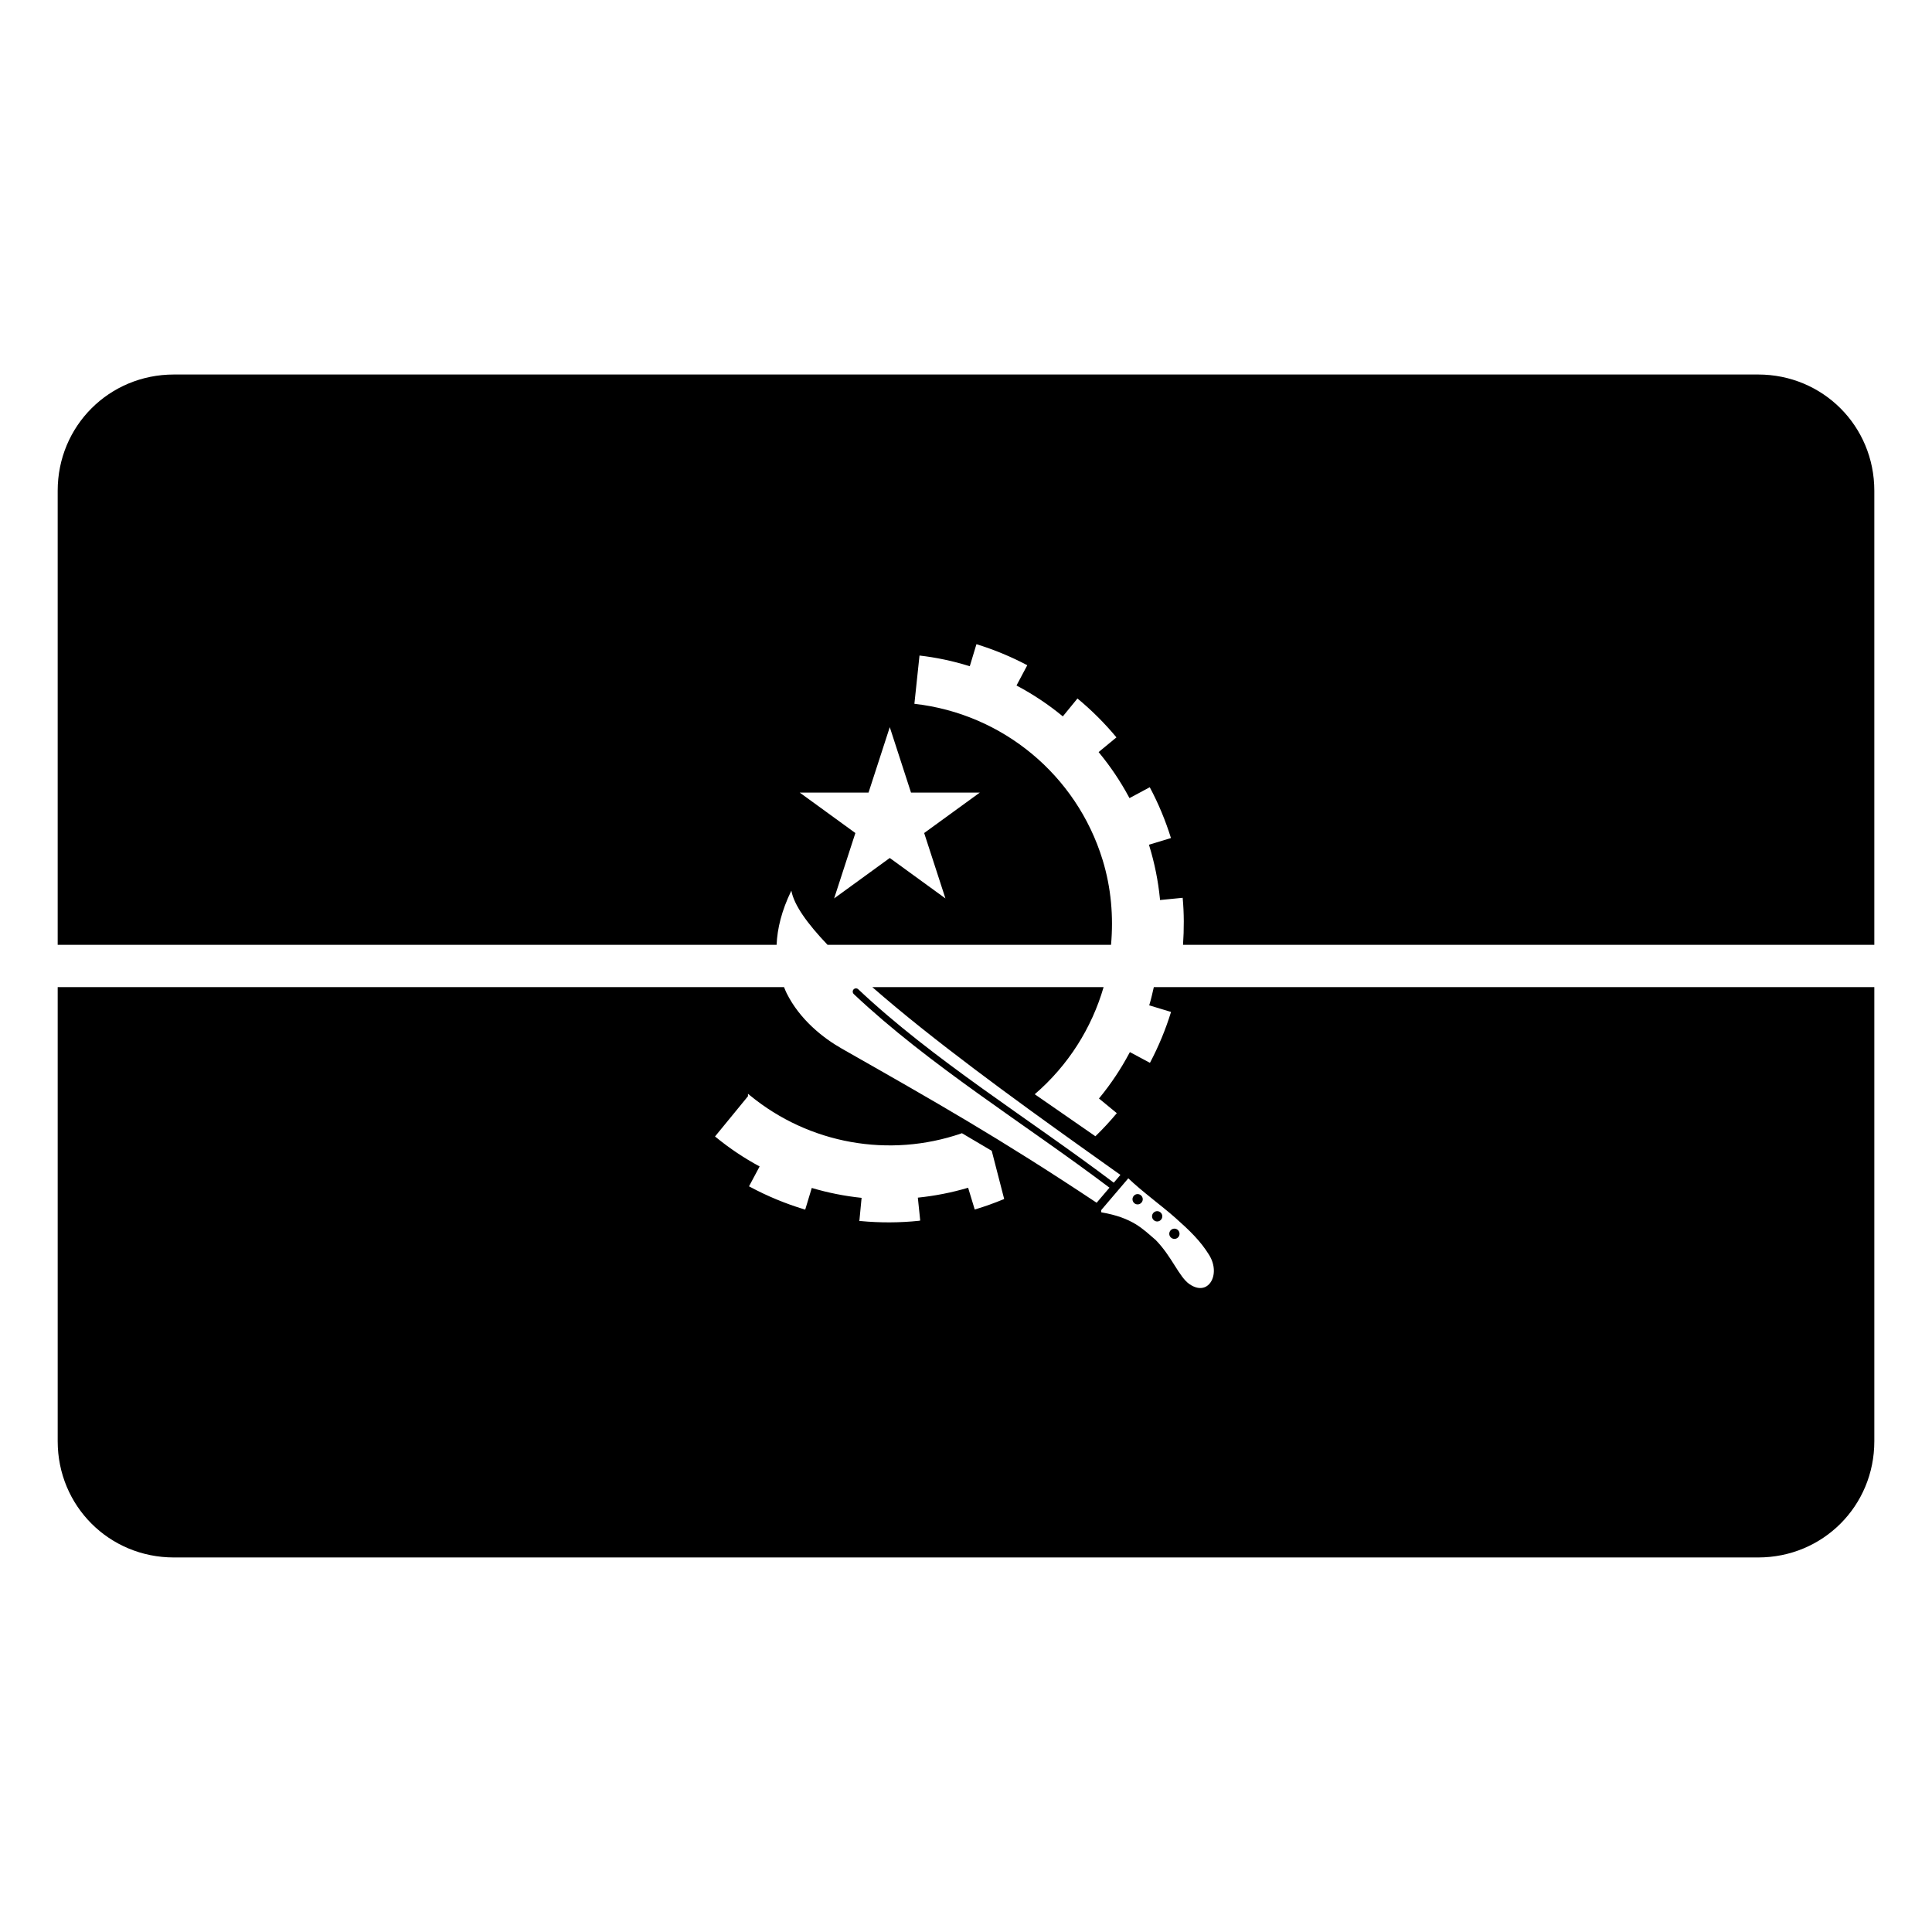
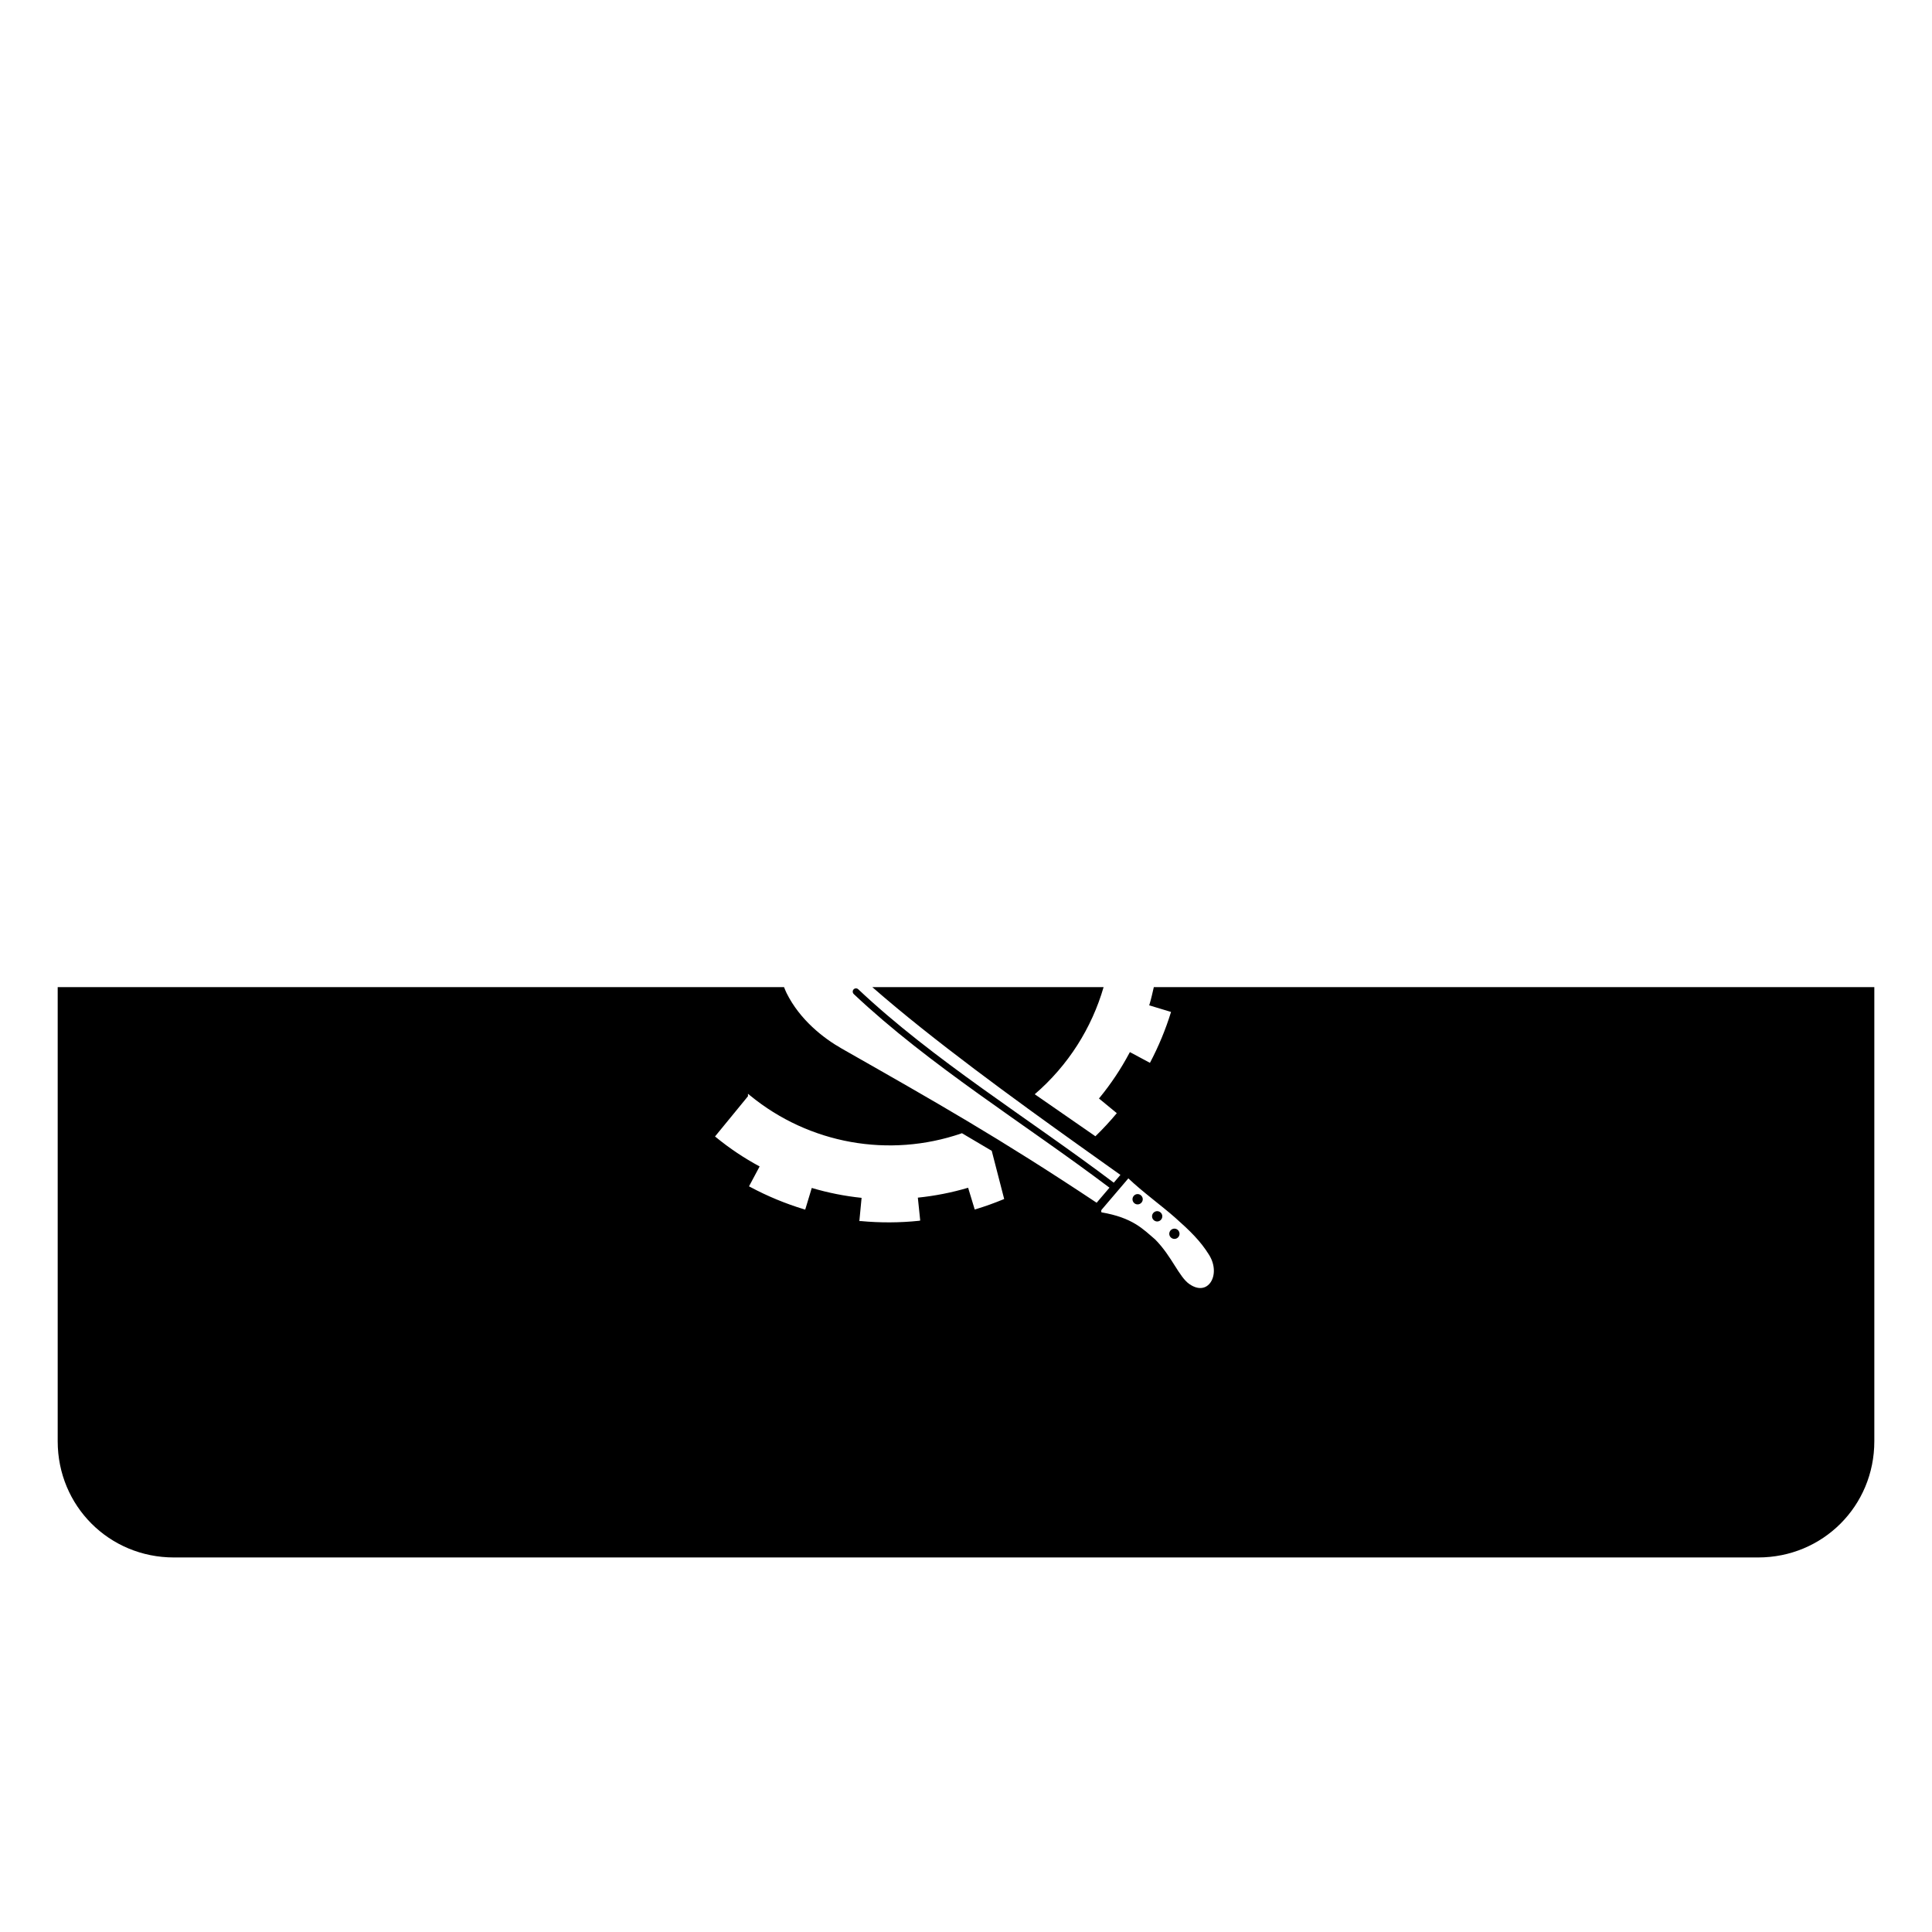
<svg xmlns="http://www.w3.org/2000/svg" fill="#000000" width="800px" height="800px" version="1.1" viewBox="144 144 512 512">
  <g>
-     <path d="m190.08 243.25c-17.152 0-30.793 13.641-30.793 30.793v120.35h190.52c0.184-4.301 1.328-9.074 3.91-14.363 0.691 3.816 4.211 8.707 9.594 14.363h75.125c0.664-7.461 0.047-15.094-2.242-22.535-6.91-22.488-26.516-38.707-49.871-41.344l1.355-12.789c4.402 0.508 8.746 1.418 12.984 2.731l0.34 0.098 1.762-5.824v-0.012c4.66 1.434 9.168 3.297 13.477 5.574l-2.856 5.371 0.301 0.164c4.144 2.215 8.074 4.828 11.711 7.805l0.262 0.219 3.879-4.742c3.758 3.102 7.219 6.559 10.332 10.305l-4.727 3.894 0.219 0.273c2.973 3.613 5.586 7.512 7.801 11.629l0.164 0.301 5.371-2.883c2.293 4.301 4.168 8.809 5.617 13.461l-5.836 1.777 0.109 0.344c1.395 4.551 2.336 9.23 2.805 13.965l0.027 0.344 6-0.59c0.387 4.148 0.371 8.312 0.094 12.465h183.2v-120.35c0-17.152-13.637-30.793-30.793-30.793zm189.72 93.453 5.629 17.344h18.23l-14.746 10.715 5.633 17.328-14.746-10.715-14.746 10.715 5.629-17.328-13.969-10.152-0.777-0.562h18.23z" />
-     <path d="m159.29 405.6v120.35c0 17.156 13.641 30.793 30.793 30.793h419.84c17.156 0 30.793-13.637 30.793-30.793v-120.35h-190.94c-0.352 1.504-0.676 3.016-1.121 4.496l-0.109 0.328 5.793 1.75c-1.434 4.656-3.312 9.18-5.59 13.488l-5.316-2.844-0.164 0.301c-2.211 4.152-4.824 8.074-7.801 11.715l-0.234 0.273 4.731 3.894c-1.781 2.141-3.672 4.184-5.672 6.121l-16.074-11.137c8.895-7.652 15.113-17.574 18.246-28.387h-61.293c3.984 3.481 8.301 7.07 12.832 10.688 18.48 14.754 39.988 29.84 52.918 39.074l-1.766 2.062c-22.582-17.047-47.762-32.457-67.703-51.25-0.172-0.16-0.395-0.254-0.629-0.246-0.379 0-0.68 0.258-0.793 0.559-0.113 0.309-0.047 0.703 0.23 0.957 20.105 18.949 45.297 34.355 67.762 51.305l-3.402 3.992c-25.992-17.27-42.605-26.668-67.57-40.863-4.879-2.773-11.109-7.652-14.609-14.719-0.246-0.5-0.449-1.035-0.668-1.559zm182.93 28.262 0.574 0.465c15.656 12.824 36.828 16.621 55.965 10.047l0.152-0.07 7.91 4.676 3.297 12.766-0.289 0.121c-2.352 0.973-4.75 1.828-7.188 2.57l-0.328 0.094-1.75-5.766c-4.348 1.289-8.812 2.16-13.324 2.625l0.629 6.066-0.355 0.07c-5.125 0.531-10.285 0.551-15.418 0.066h-0.355l0.59-6.148c-4.473-0.469-8.895-1.344-13.203-2.625l-1.734 5.738-0.344-0.094c-4.93-1.496-9.695-3.477-14.238-5.906l-0.316-0.164 2.816-5.273c-4.09-2.203-7.953-4.781-11.547-7.723l-0.273-0.219 8.73-10.66zm100.77 22.387c3.856 3.672 8.875 7.277 12.531 10.523 3.762 3.336 6.617 6.078 8.926 9.828 1.648 2.68 1.516 5.504 0.41 7.176-0.555 0.828-1.332 1.391-2.281 1.527-0.953 0.145-2.102-0.125-3.379-1.012-1.348-0.934-2.516-2.746-3.879-4.906-1.363-2.156-2.941-4.648-5.18-6.914h-0.027c-3.246-2.762-5.945-5.769-14.227-7.188-0.027-0.035-0.055-0.102-0.07-0.191-0.027-0.184 0.027-0.41 0.082-0.48l7.094-8.32zm2.488 4.195c-0.75 0-1.352 0.621-1.355 1.367 0 0.746 0.605 1.367 1.355 1.367 0.746 0 1.367-0.621 1.367-1.367-0.004-0.746-0.621-1.367-1.367-1.367zm5.191 4.523c-0.746 0-1.367 0.621-1.367 1.367 0 0.746 0.621 1.367 1.367 1.367s1.352-0.621 1.355-1.367c0-0.746-0.605-1.363-1.355-1.367zm4.566 4.633c-0.746 0.004-1.367 0.621-1.367 1.367s0.617 1.352 1.367 1.355c0.75 0 1.352-0.605 1.352-1.355 0-0.746-0.605-1.367-1.352-1.367z" />
+     <path d="m159.29 405.6v120.35c0 17.156 13.641 30.793 30.793 30.793h419.84c17.156 0 30.793-13.637 30.793-30.793v-120.35h-190.94c-0.352 1.504-0.676 3.016-1.121 4.496l-0.109 0.328 5.793 1.75c-1.434 4.656-3.312 9.18-5.59 13.488l-5.316-2.844-0.164 0.301c-2.211 4.152-4.824 8.074-7.801 11.715l-0.234 0.273 4.731 3.894c-1.781 2.141-3.672 4.184-5.672 6.121l-16.074-11.137c8.895-7.652 15.113-17.574 18.246-28.387h-61.293c3.984 3.481 8.301 7.07 12.832 10.688 18.48 14.754 39.988 29.84 52.918 39.074l-1.766 2.062c-22.582-17.047-47.762-32.457-67.703-51.25-0.172-0.16-0.395-0.254-0.629-0.246-0.379 0-0.68 0.258-0.793 0.559-0.113 0.309-0.047 0.703 0.23 0.957 20.105 18.949 45.297 34.355 67.762 51.305l-3.402 3.992c-25.992-17.27-42.605-26.668-67.57-40.863-4.879-2.773-11.109-7.652-14.609-14.719-0.246-0.5-0.449-1.035-0.668-1.559zm182.93 28.262 0.574 0.465c15.656 12.824 36.828 16.621 55.965 10.047l0.152-0.07 7.91 4.676 3.297 12.766-0.289 0.121c-2.352 0.973-4.75 1.828-7.188 2.57l-0.328 0.094-1.75-5.766c-4.348 1.289-8.812 2.16-13.324 2.625l0.629 6.066-0.355 0.07c-5.125 0.531-10.285 0.551-15.418 0.066h-0.355l0.59-6.148c-4.473-0.469-8.895-1.344-13.203-2.625l-1.734 5.738-0.344-0.094c-4.93-1.496-9.695-3.477-14.238-5.906l-0.316-0.164 2.816-5.273c-4.09-2.203-7.953-4.781-11.547-7.723l-0.273-0.219 8.73-10.66zm100.77 22.387c3.856 3.672 8.875 7.277 12.531 10.523 3.762 3.336 6.617 6.078 8.926 9.828 1.648 2.68 1.516 5.504 0.41 7.176-0.555 0.828-1.332 1.391-2.281 1.527-0.953 0.145-2.102-0.125-3.379-1.012-1.348-0.934-2.516-2.746-3.879-4.906-1.363-2.156-2.941-4.648-5.18-6.914c-3.246-2.762-5.945-5.769-14.227-7.188-0.027-0.035-0.055-0.102-0.07-0.191-0.027-0.184 0.027-0.41 0.082-0.48l7.094-8.32zm2.488 4.195c-0.75 0-1.352 0.621-1.355 1.367 0 0.746 0.605 1.367 1.355 1.367 0.746 0 1.367-0.621 1.367-1.367-0.004-0.746-0.621-1.367-1.367-1.367zm5.191 4.523c-0.746 0-1.367 0.621-1.367 1.367 0 0.746 0.621 1.367 1.367 1.367s1.352-0.621 1.355-1.367c0-0.746-0.605-1.363-1.355-1.367zm4.566 4.633c-0.746 0.004-1.367 0.621-1.367 1.367s0.617 1.352 1.367 1.355c0.75 0 1.352-0.605 1.352-1.355 0-0.746-0.605-1.367-1.352-1.367z" />
  </g>
</svg>